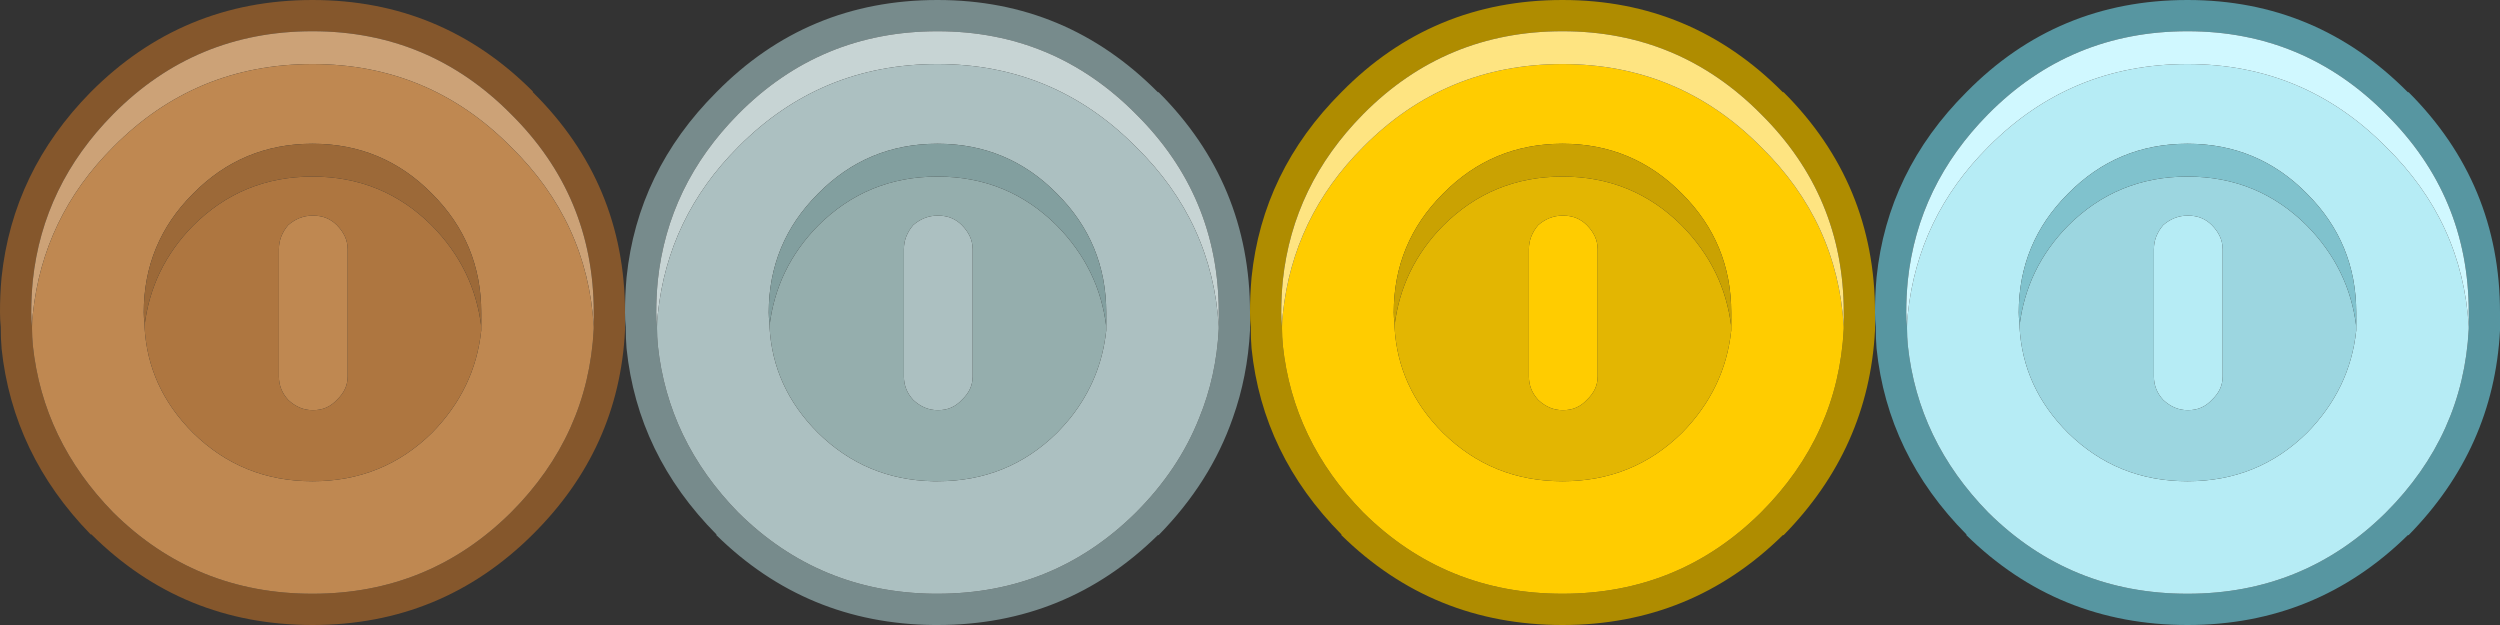
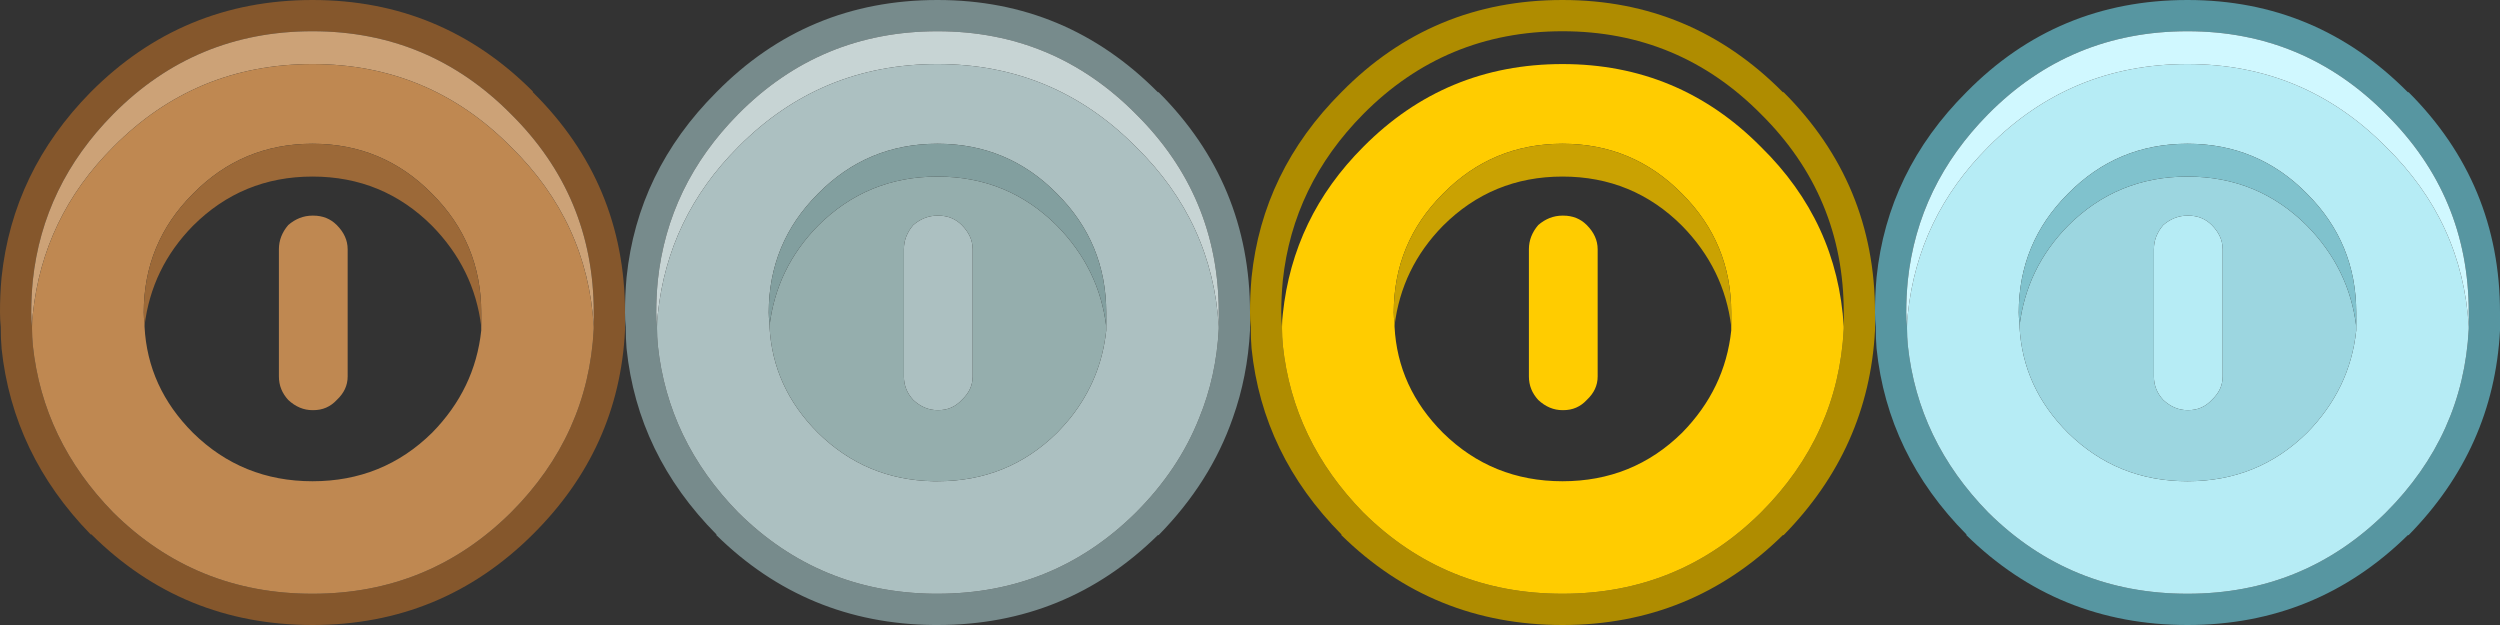
<svg xmlns="http://www.w3.org/2000/svg" width="160" height="40" version="1.1" viewBox="0 0 160 40">
  <rect x="0" y="0" width="160" height="40" fill="#333333" stroke="none" />
  <g id="Diamond">
    <path fill="#5796a1" d="M 154.15,5.9 H 154.1 Q 148.25,0 140,0 131.65,0 125.85,5.9 120.8,10.95 120.1,17.75 120,18.9 120,20 q 0,0.5 0.05,0.95 0,0.05 0,0.1 0,0.6 0.05,1.25 0.7,6.8 5.75,11.9 v 0.05 Q 131.7,40 140,40 q 8.25,0 14.1,-5.75 h 0.05 q 5.45,-5.55 5.85,-13.1 0,-0.05 0,-0.1 0,-0.05 0,-0.15 0,-0.4 0,-0.9 0,-8.25 -5.85,-14.1 m -26.9,1.4 Q 132.5,2 140,2 q 7.45,0 12.7,5.3 5.3,5.25 5.3,12.7 0,0.5 0,0.9 0,0.1 0,0.15 -0.35,6.8 -5.3,11.75 -5.25,5.2 -12.7,5.2 -7.5,0 -12.75,-5.2 -4.5,-4.6 -5.15,-10.7 -0.05,-0.55 -0.05,-1.05 0,-0.1 0,-0.15 Q 122,20.5 122,20 q 0,-1 0.1,-2.05 0.65,-6.1 5.15,-10.65 z" />
    <path fill="#b6ecf5" d="m 140,4.1 q -7.5,0 -12.75,5.3 -4.5,4.5 -5.15,10.7 -0.05,0.4 -0.05,0.8 0,0.05 0,0.15 0,0.5 0.05,1.05 0.65,6.1 5.15,10.7 5.25,5.2 12.75,5.2 7.45,0 12.7,-5.2 4.95,-4.95 5.3,-11.75 Q 158,21 158,20.9 157.6,14.2 152.7,9.4 147.45,4.1 140,4.1 m -7.65,8.3 q 3.15,-3.2 7.65,-3.2 4.5,0 7.65,3.2 3.15,3.15 3.15,7.6 0,0.35 0,0.65 0,0.15 0,0.25 0,0.15 0,0.25 -0.4,3.75 -3.15,6.55 -3.15,3.1 -7.65,3.1 -4.5,0 -7.65,-3.1 -2.9,-2.9 -3.1,-6.8 v -0.05 q 0,-0.1 0,-0.2 -0.05,-0.3 -0.05,-0.65 0,-4.45 3.15,-7.6 m 7.7,1.4 H 140 q -0.85,0 -1.55,0.6 -0.6,0.7 -0.6,1.55 v 8.15 q 0,0.85 0.6,1.5 0.7,0.65 1.55,0.65 h 0.05 q 0.9,0 1.5,-0.65 0.7,-0.65 0.7,-1.5 v -8.15 q 0,-0.85 -0.7,-1.55 -0.6,-0.6 -1.5,-0.6 z" />
    <path fill="#9cd6e0" d="m 140,11.3 q -4.5,0 -7.65,3.15 -2.65,2.7 -3.1,6.4 v 0.05 q 0.2,3.9 3.1,6.8 3.15,3.1 7.65,3.1 4.5,0 7.65,-3.1 2.75,-2.8 3.15,-6.55 0,-0.1 0,-0.25 -0.45,-3.7 -3.15,-6.45 Q 144.5,11.3 140,11.3 m 0,2.5 h 0.05 q 0.9,0 1.5,0.6 0.7,0.7 0.7,1.55 v 8.15 q 0,0.85 -0.7,1.5 -0.6,0.65 -1.5,0.65 H 140 q -0.85,0 -1.55,-0.65 -0.6,-0.65 -0.6,-1.5 v -8.15 q 0,-0.85 0.6,-1.55 0.7,-0.6 1.55,-0.6 z" />
    <path fill="#80c2cd" d="m 140,9.2 q -4.5,0 -7.65,3.2 -3.15,3.15 -3.15,7.6 0,0.35 0.05,0.65 0,0.1 0,0.2 0.45,-3.7 3.1,-6.4 3.15,-3.15 7.65,-3.15 4.5,0 7.65,3.15 2.7,2.75 3.15,6.45 0,-0.1 0,-0.25 0,-0.3 0,-0.65 0,-4.45 -3.15,-7.6 Q 144.5,9.2 140,9.2 Z" />
    <path fill="#d0f8ff" d="m 140,2 q -7.5,0 -12.75,5.3 -4.5,4.55 -5.15,10.65 Q 122,19 122,20 q 0,0.5 0.05,0.9 0,-0.4 0.05,-0.8 0.65,-6.2 5.15,-10.7 5.25,-5.3 12.75,-5.3 7.45,0 12.7,5.3 4.9,4.8 5.3,11.5 0,-0.4 0,-0.9 0,-7.45 -5.3,-12.7 Q 147.45,2 140,2 Z" />
  </g>
  <g id="Silver">
    <path fill="#778b8c" d="M 80,21.05 Q 80,21 80,20.9 80,20.5 80,20 80,11.75 74.15,5.9 H 74.1 Q 68.25,0 60,0 51.65,0 45.85,5.9 40.8,10.95 40.1,17.75 40,18.9 40,20 q 0,0.5 0.05,0.95 0,0.05 0,0.1 0,0.6 0.05,1.25 0.7,6.8 5.75,11.9 v 0.05 q 5.762,5.663 13.9,5.75 0.125,0 0.25,0 8.25,0 14.1,-5.75 h 0.05 q 3.318,-3.379 4.75,-7.5 0.944,-2.647 1.1,-5.6 0,-0.05 0,-0.1 M 60,2 q 7.45,0 12.7,5.3 5.3,5.25 5.3,12.7 0,0.5 0,0.9 0,0.1 0,0.15 -0.156,3.034 -1.25,5.7 Q 75.441,30.059 72.7,32.8 67.45,38 60,38 q -0.125,0 -0.25,0 -7.338,-0.087 -12.5,-5.2 -4.5,-4.6 -5.15,-10.7 -0.05,-0.55 -0.05,-1.05 0,-0.1 0,-0.15 Q 42,20.5 42,20 42,19 42.1,17.95 42.75,11.85 47.25,7.3 52.5,2 60,2 Z" />
    <path fill="#c7d4d4" d="m 60,4.1 q 7.45,0 12.7,5.3 4.9,4.8 5.3,11.5 Q 78,20.5 78,20 78,12.55 72.7,7.3 67.45,2 60,2 52.5,2 47.25,7.3 42.75,11.85 42.1,17.95 42,19 42,20 q 0,0.5 0.05,0.9 0,-0.4 0.05,-0.8 Q 42.75,13.9 47.25,9.4 52.5,4.1 60,4.1 Z" />
    <path fill="#acc0c1" d="M 72.7,9.4 Q 67.45,4.1 60,4.1 q -7.5,0 -12.75,5.3 -4.5,4.5 -5.15,10.7 -0.05,0.4 -0.05,0.8 0,0.05 0,0.15 0,0.5 0.05,1.05 0.65,6.1 5.15,10.7 5.162,5.113 12.5,5.2 0.125,0 0.25,0 7.45,0 12.7,-5.2 2.741,-2.741 4.05,-6.05 Q 77.844,24.084 78,21.05 78,21 78,20.9 77.6,14.2 72.7,9.4 M 60,9.2 q 4.5,0 7.65,3.2 3.15,3.15 3.15,7.6 0,0.35 0,0.65 0,0.15 0,0.25 0,0.15 0,0.25 -0.334,3.131 -2.3,5.6 -0.396,0.488 -0.85,0.95 -3.15,3.1 -7.65,3.1 -0.125,0 -0.25,0 -4.338,-0.086 -7.4,-3.1 -2.9,-2.9 -3.1,-6.8 v -0.05 q 0,-0.1 0,-0.2 Q 49.2,20.35 49.2,20 49.2,15.55 52.35,12.4 55.5,9.2 60,9.2 m 0.05,4.6 H 60 q -0.85,0 -1.55,0.6 -0.6,0.7 -0.6,1.55 v 8.15 q 0,0.85 0.6,1.5 0.7,0.65 1.55,0.65 h 0.05 q 0.9,0 1.5,-0.65 0.7,-0.65 0.7,-1.5 v -8.15 q 0,-0.85 -0.7,-1.55 -0.6,-0.6 -1.5,-0.6 z" />
    <path fill="#95aead" d="M 67.65,14.45 Q 64.5,11.3 60,11.3 q -4.5,0 -7.65,3.15 -2.65,2.7 -3.1,6.4 v 0.05 q 0.2,3.9 3.1,6.8 3.062,3.014 7.4,3.1 0.125,0 0.25,0 4.5,0 7.65,-3.1 0.454,-0.462 0.85,-0.95 1.966,-2.469 2.3,-5.6 0,-0.1 0,-0.25 -0.45,-3.7 -3.15,-6.45 M 60,13.8 h 0.05 q 0.9,0 1.5,0.6 0.7,0.7 0.7,1.55 v 8.15 q 0,0.85 -0.7,1.5 -0.6,0.65 -1.5,0.65 H 60 q -0.85,0 -1.55,-0.65 -0.6,-0.65 -0.6,-1.5 v -8.15 q 0,-0.85 0.6,-1.55 0.7,-0.6 1.55,-0.6 z" />
    <path fill="#829f9f" d="m 60,11.3 q 4.5,0 7.65,3.15 2.7,2.75 3.15,6.45 0,-0.1 0,-0.25 0,-0.3 0,-0.65 0,-4.45 -3.15,-7.6 Q 64.5,9.2 60,9.2 q -4.5,0 -7.65,3.2 -3.15,3.15 -3.15,7.6 0,0.35 0.05,0.65 0,0.1 0,0.2 0.45,-3.7 3.1,-6.4 Q 55.5,11.3 60,11.3 Z" />
  </g>
  <g id="Copper">
    <path fill="#85572c" d="m 40,20.9 q 0,-0.4 0,-0.9 -0.004,-8.268 -5.9,-14.1 V 5.85 Q 28.268,0.004 20,0 q -8.338,0.005 -14.2,5.9 -4.982,5.061 -5.7,11.85 -0.105,1.152 -0.1,2.25 0.004,0.515 0.05,0.95 0,0.039 0,0.1 -0.004,0.583 0.05,1.2 v 0.05 q 0.72,6.785 5.7,11.9 h 0.05 q 5.827,5.797 14.15,5.8 8.271,-3.9e-4 14.1,-5.8 v 0 q 5.522,-5.483 5.9,-13.05 10e-4,-0.056 0,-0.1 0,-0.05 0,-0.15 m -20,-18.9 q 7.45,0 12.7,5.3 5.3,5.25 5.3,12.7 0,0.5 0,0.9 0,0.1 0,0.15 -0.35,6.8 -5.3,11.75 -5.25,5.2 -12.7,5.2 -7.5,0 -12.75,-5.2 -4.5,-4.6 -5.15,-10.7 -0.05,-0.55 -0.05,-1.05 0,-0.1 0,-0.15 -0.05,-0.4 -0.05,-0.9 0,-1 0.1,-2.05 0.65,-6.1 5.15,-10.65 5.25,-5.3 12.75,-5.3 z" />
    <path fill="#cca277" d="m 20,4.1 q 7.45,0 12.7,5.3 4.9,4.8 5.3,11.5 0,-0.4 0,-0.9 0,-7.45 -5.3,-12.7 -5.25,-5.3 -12.7,-5.3 -7.5,0 -12.75,5.3 -4.5,4.55 -5.15,10.65 -0.1,1.05 -0.1,2.05 0,0.5 0.05,0.9 0,-0.4 0.05,-0.8 0.65,-6.2 5.15,-10.7 5.25,-5.3 12.75,-5.3 z" />
    <path fill="#bf8851" d="m 32.7,9.4 q -5.25,-5.3 -12.7,-5.3 -7.5,0 -12.75,5.3 -4.5,4.5 -5.15,10.7 -0.05,0.4 -0.05,0.8 0,0.05 0,0.15 0,0.5 0.05,1.05 0.65,6.1 5.15,10.7 5.25,5.2 12.75,5.2 7.45,0 12.7,-5.2 4.95,-4.95 5.3,-11.75 0,-0.05 0,-0.15 -0.4,-6.7 -5.3,-11.5 m -12.7,-0.2 q 4.5,0 7.65,3.2 3.15,3.15 3.15,7.6 0,0.35 0,0.65 0,0.15 0,0.25 0,0.15 0,0.25 -0.4,3.75 -3.15,6.55 -3.15,3.1 -7.65,3.1 -4.5,0 -7.65,-3.1 -2.9,-2.9 -3.1,-6.8 v -0.05 q 0,-0.1 0,-0.2 -0.05,-0.3 -0.05,-0.65 0,-4.45 3.15,-7.6 3.15,-3.2 7.65,-3.2 m 1.55,5.2 q -0.6,-0.6 -1.5,-0.6 h -0.05 q -0.85,0 -1.55,0.6 -0.6,0.7 -0.6,1.55 v 8.15 q 0,0.85 0.6,1.5 0.7,0.65 1.55,0.65 h 0.05 q 0.9,0 1.5,-0.65 0.7,-0.65 0.7,-1.5 v -8.15 q 0,-0.85 -0.7,-1.55 z" />
-     <path fill="#ae7640" d="m 27.65,14.45 q -3.15,-3.15 -7.65,-3.15 -4.5,0 -7.65,3.15 -2.65,2.7 -3.1,6.4 v 0.05 q 0.2,3.9 3.1,6.8 3.15,3.1 7.65,3.1 4.5,0 7.65,-3.1 2.75,-2.8 3.15,-6.55 0,-0.1 0,-0.25 -0.45,-3.7 -3.15,-6.45 m -7.6,-0.65 q 0.9,0 1.5,0.6 0.7,0.7 0.7,1.55 v 8.15 q 0,0.85 -0.7,1.5 -0.6,0.65 -1.5,0.65 h -0.05 q -0.85,0 -1.55,-0.65 -0.6,-0.65 -0.6,-1.5 v -8.15 q 0,-0.85 0.6,-1.55 0.7,-0.6 1.55,-0.6 z" />
    <path fill="#9c6938" d="m 27.65,12.4 q -3.15,-3.2 -7.65,-3.2 -4.5,0 -7.65,3.2 -3.15,3.15 -3.15,7.6 0,0.35 0.05,0.65 0,0.1 0,0.2 0.45,-3.7 3.1,-6.4 3.15,-3.15 7.65,-3.15 4.5,0 7.65,3.15 2.7,2.75 3.15,6.45 0,-0.1 0,-0.25 0,-0.3 0,-0.65 0,-4.45 -3.15,-7.6 z" />
  </g>
  <g id="Gold">
    <path fill="#af8c00" d="M 114.15,5.9 H 114.1 Q 108.25,0 100,0 91.65,0 85.85,5.9 80.8,10.95 80.1,17.75 80,18.9 80,20 q 0,0.5 0.05,0.95 0,0.05 0,0.1 0,0.6 0.05,1.25 0.7,6.8 5.75,11.9 v 0.05 Q 91.7,40 100,40 q 8.25,0 14.1,-5.75 h 0.05 q 5.45,-5.55 5.85,-13.1 0,-0.05 0,-0.1 0,-0.05 0,-0.15 0,-0.4 0,-0.9 0,-8.25 -5.85,-14.1 M 87.25,7.3 Q 92.5,2 100,2 q 7.45,0 12.7,5.3 5.3,5.25 5.3,12.7 0,0.5 0,0.9 0,0.1 0,0.15 -0.35,6.8 -5.3,11.75 -5.25,5.2 -12.7,5.2 -7.5,0 -12.75,-5.2 -4.5,-4.6 -5.15,-10.7 -0.05,-0.55 -0.05,-1.05 0,-0.1 0,-0.15 Q 82,20.5 82,20 q 0,-1 0.1,-2.05 0.65,-6.1 5.15,-10.65 z" />
    <path fill="#ffcc00" d="m 100,4.1 q -7.5,0 -12.75,5.3 -4.5,4.5 -5.15,10.7 -0.05,0.4 -0.05,0.8 0,0.05 0,0.15 0,0.5 0.05,1.05 0.65,6.1 5.15,10.7 5.25,5.2 12.75,5.2 7.45,0 12.7,-5.2 4.95,-4.95 5.3,-11.75 Q 118,21 118,20.9 117.6,14.2 112.7,9.4 107.45,4.1 100,4.1 m -7.65,8.3 Q 95.5,9.2 100,9.2 q 4.5,0 7.65,3.2 3.15,3.15 3.15,7.6 0,0.35 0,0.65 0,0.15 0,0.25 0,0.15 0,0.25 -0.4,3.75 -3.15,6.55 -3.15,3.1 -7.65,3.1 -4.5,0 -7.65,-3.1 -2.9,-2.9 -3.1,-6.8 v -0.05 q 0,-0.1 0,-0.2 -0.05,-0.3 -0.05,-0.65 0,-4.45 3.15,-7.6 m 7.65,1.4 q -0.85,0 -1.55,0.6 -0.6,0.7 -0.6,1.55 v 8.15 q 0,0.85 0.6,1.5 0.7,0.65 1.55,0.65 h 0.05 q 0.9,0 1.5,-0.65 0.7,-0.65 0.7,-1.5 v -8.15 q 0,-0.85 -0.7,-1.55 -0.6,-0.6 -1.5,-0.6 z" />
-     <path fill="#e3b602" d="m 100,11.3 q -4.5,0 -7.65,3.15 -2.65,2.7 -3.1,6.4 v 0.05 q 0.2,3.9 3.1,6.8 3.15,3.1 7.65,3.1 4.5,0 7.65,-3.1 2.75,-2.8 3.15,-6.55 0,-0.1 0,-0.25 -0.45,-3.7 -3.15,-6.45 Q 104.5,11.3 100,11.3 m -1.55,3.1 q 0.7,-0.6 1.55,-0.6 h 0.05 q 0.9,0 1.5,0.6 0.7,0.7 0.7,1.55 v 8.15 q 0,0.85 -0.7,1.5 -0.6,0.65 -1.5,0.65 H 100 q -0.85,0 -1.55,-0.65 -0.6,-0.65 -0.6,-1.5 v -8.15 q 0,-0.85 0.6,-1.55 z" />
    <path fill="#caa202" d="M 92.35,14.45 Q 95.5,11.3 100,11.3 q 4.5,0 7.65,3.15 2.7,2.75 3.15,6.45 0,-0.1 0,-0.25 0,-0.3 0,-0.65 0,-4.45 -3.15,-7.6 -3.15,-3.2 -7.65,-3.2 -4.5,0 -7.65,3.2 -3.15,3.15 -3.15,7.6 0,0.35 0.05,0.65 0,0.1 0,0.2 0.45,-3.7 3.1,-6.4 z" />
-     <path fill="#fee481" d="M 100,2 Q 92.5,2 87.25,7.3 82.75,11.85 82.1,17.95 82,19 82,20 q 0,0.5 0.05,0.9 0,-0.4 0.05,-0.8 0.65,-6.2 5.15,-10.7 5.25,-5.3 12.75,-5.3 7.45,0 12.7,5.3 4.9,4.8 5.3,11.5 0,-0.4 0,-0.9 0,-7.45 -5.3,-12.7 Q 107.45,2 100,2 Z" />
  </g>
</svg>